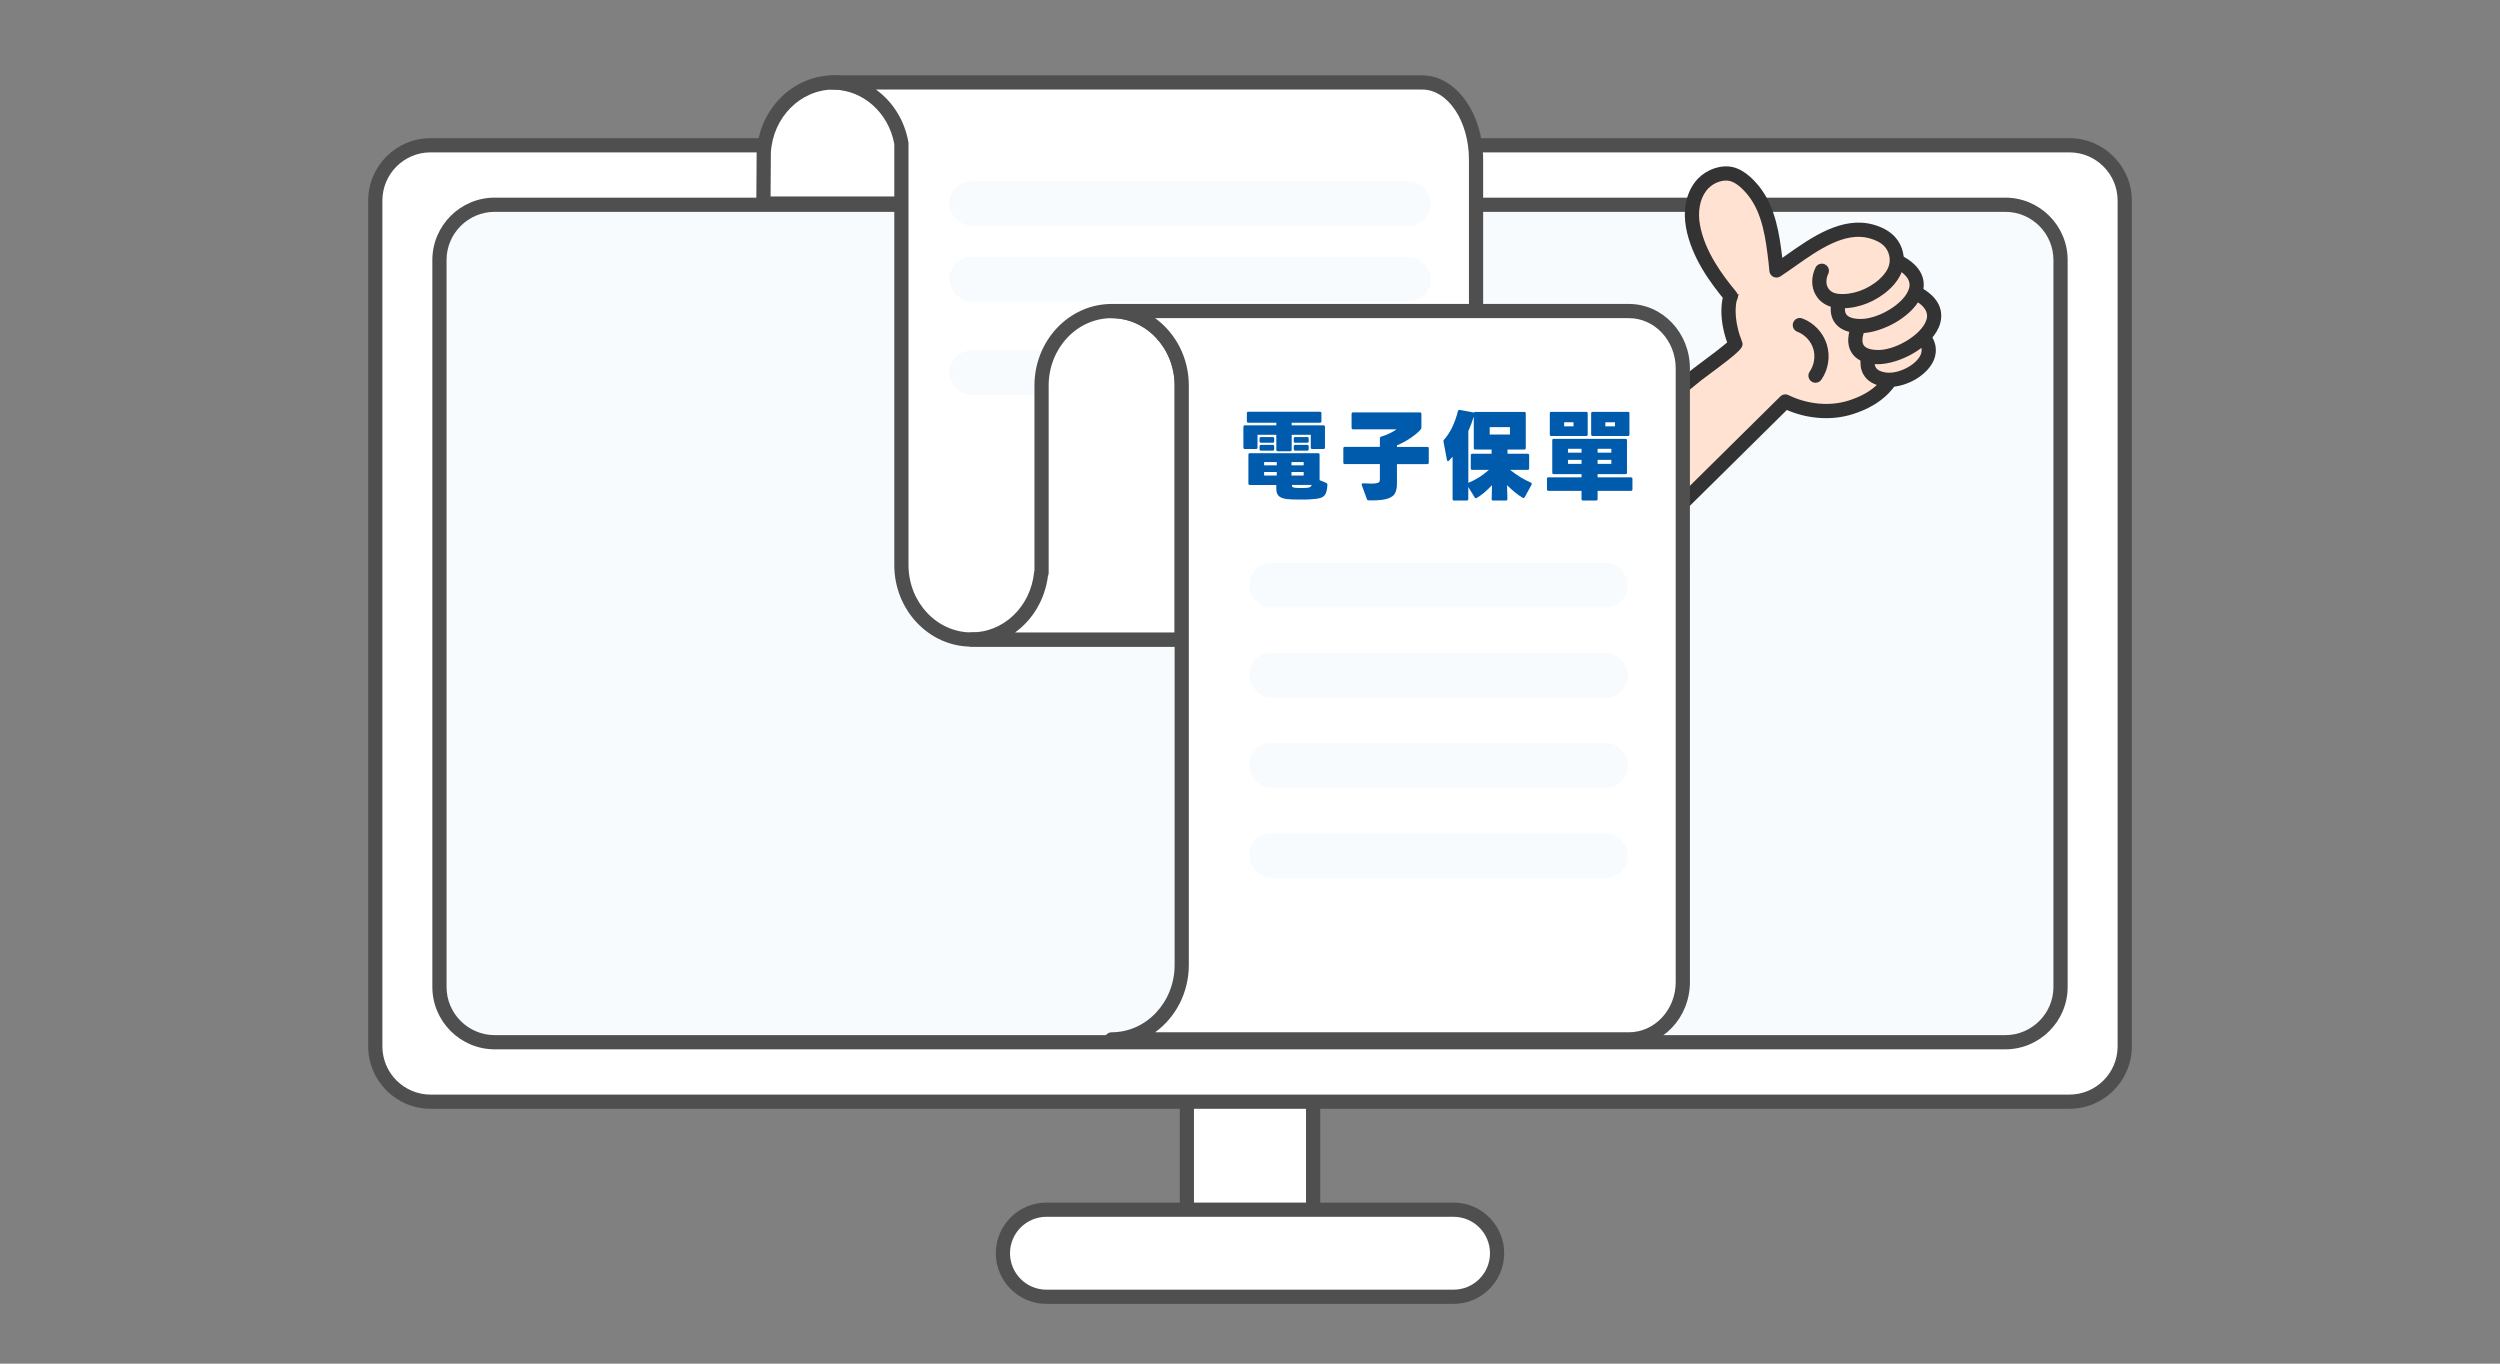
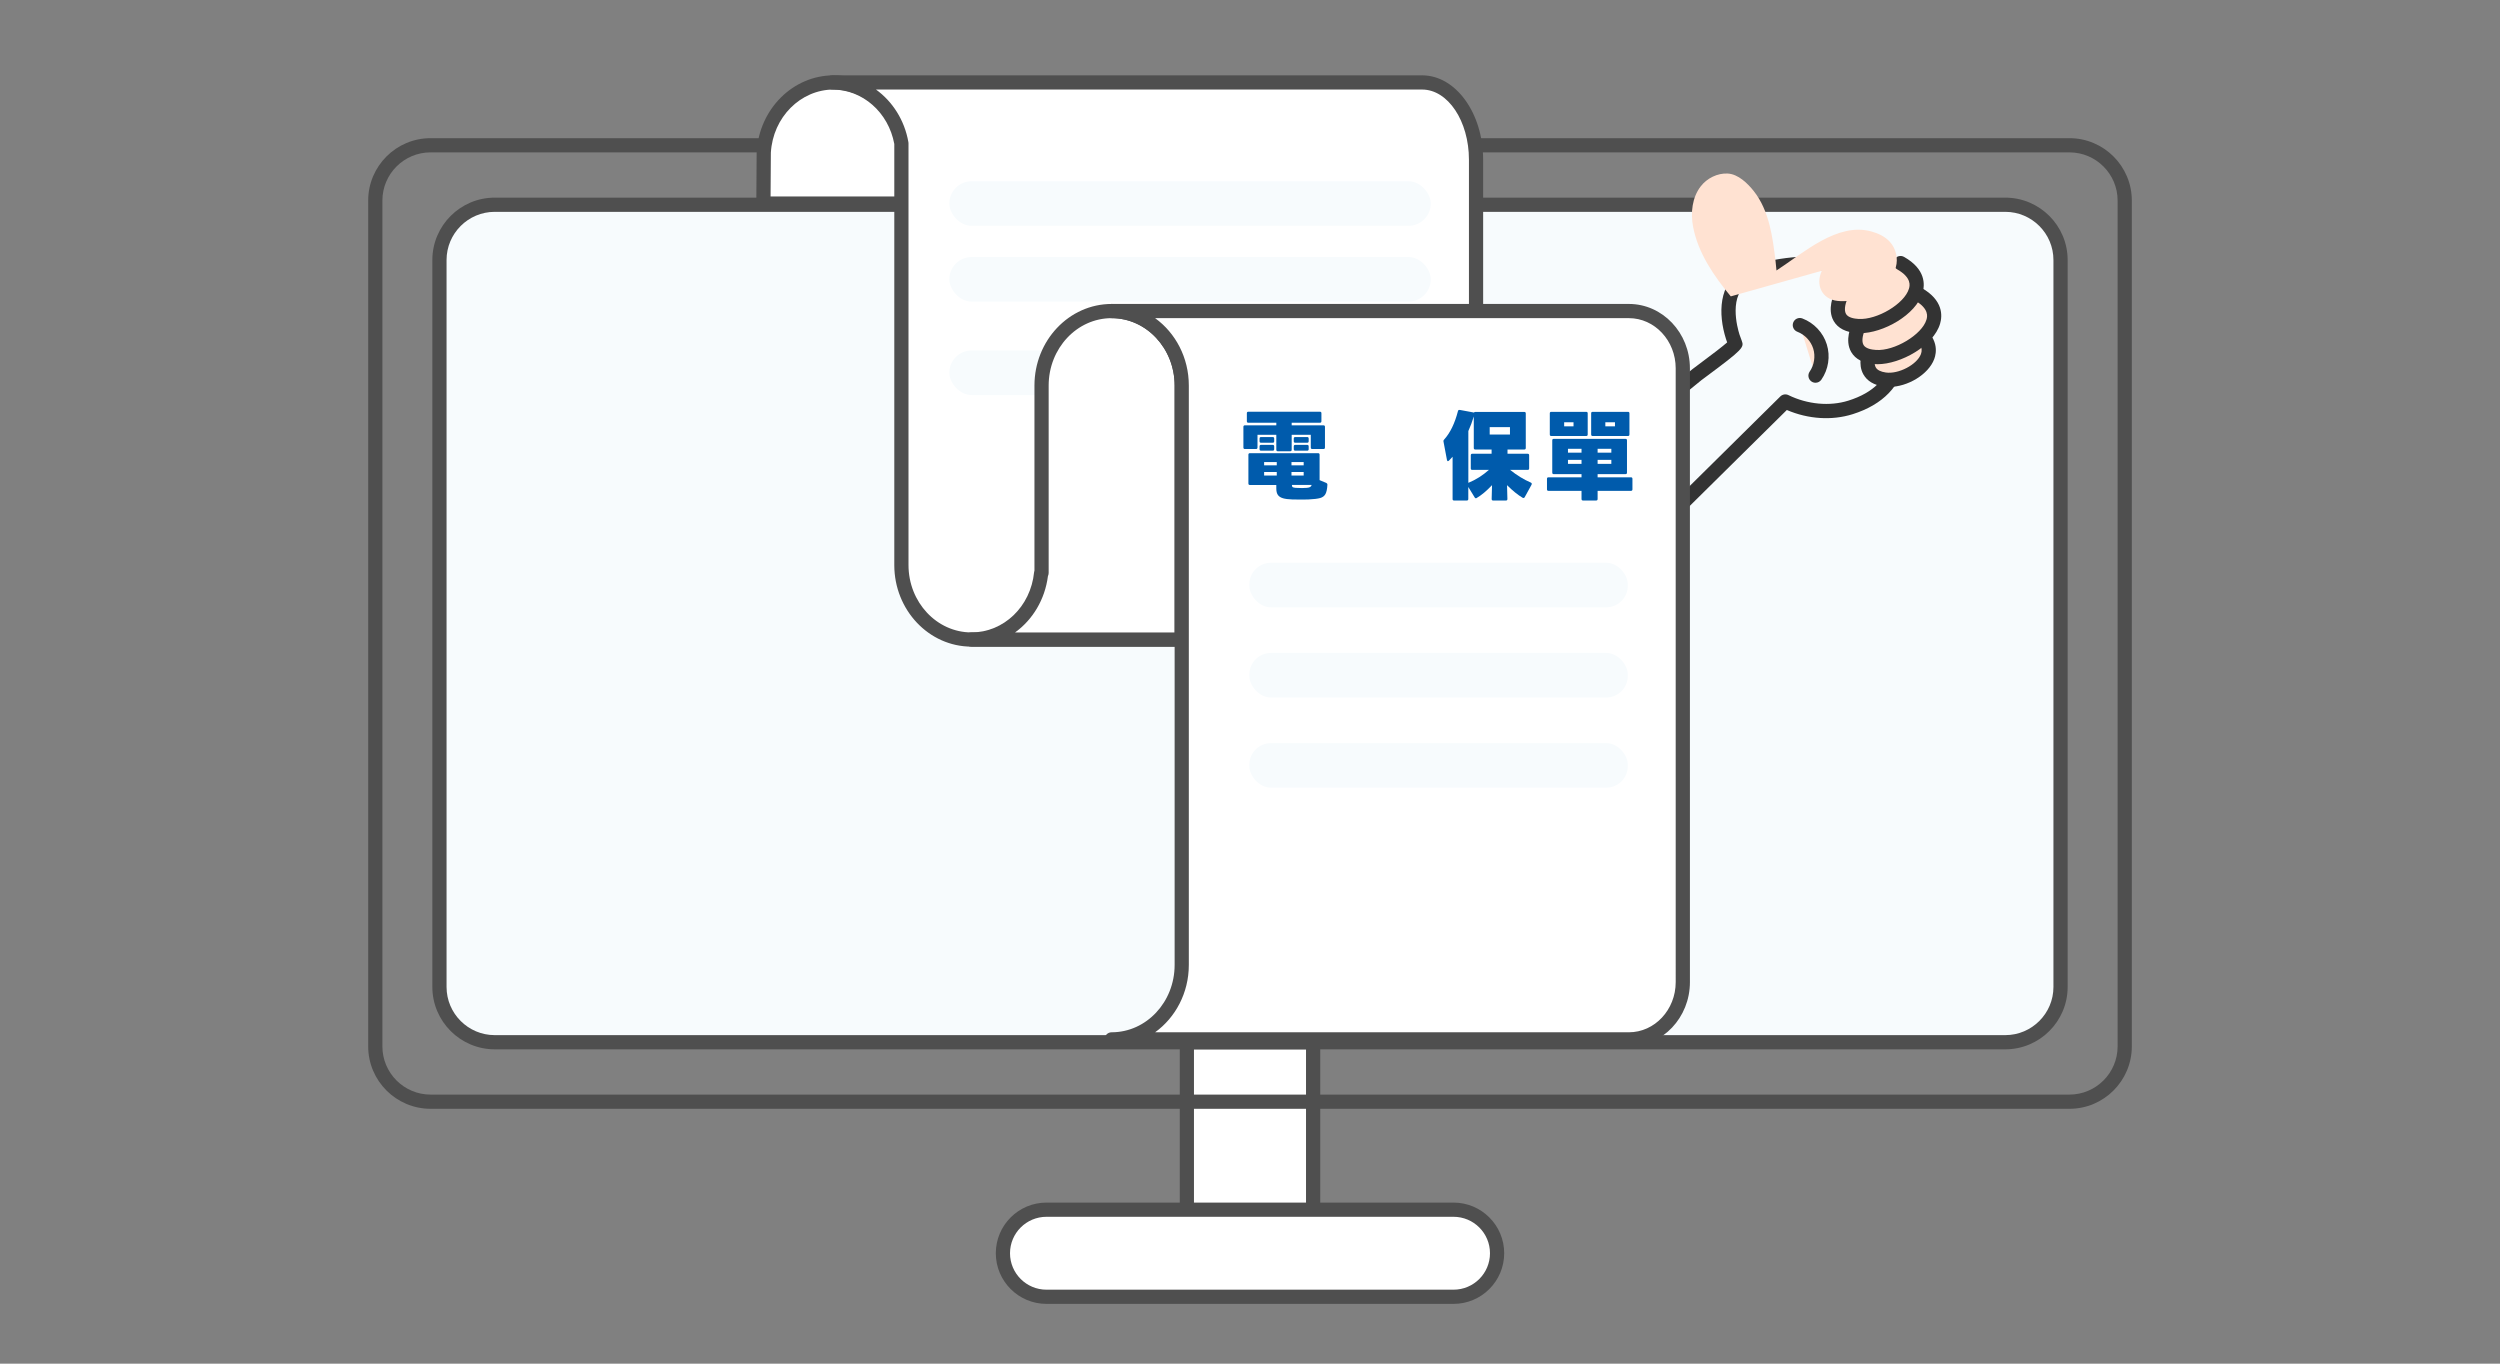
<svg xmlns="http://www.w3.org/2000/svg" id="uuid-9972ac5e-b47d-4356-96ab-6545d21f60d9" viewBox="0 0 220 120">
  <rect x="0" y="0" width="220" height="120" fill="#808080" stroke="none" />
  <rect width="220" height="120" style="fill:none;" />
  <rect x="104.444" y="91.716" width="11.111" height="19.778" style="fill:#fff;" />
  <path d="M116.181,112.119h-12.361v-21.028h12.361v21.028ZM105.069,110.869h9.861v-18.528h-9.861v18.528Z" style="fill:#4f4f4f;" />
  <rect x="106.168" y="88.541" width="7.664" height="43.489" rx="3.832" ry="3.832" transform="translate(-.286 220.286) rotate(-90)" style="fill:#fff;" />
  <path d="M127.912,114.742h-35.824c-2.458,0-4.457-1.999-4.457-4.457s1.999-4.457,4.457-4.457h35.824c2.458,0,4.457,1.999,4.457,4.457s-1.999,4.457-4.457,4.457ZM92.088,107.078c-1.769,0-3.207,1.438-3.207,3.207s1.438,3.207,3.207,3.207h35.824c1.769,0,3.207-1.438,3.207-3.207s-1.438-3.207-3.207-3.207h-35.824Z" style="fill:#4f4f4f;" />
-   <rect x="33.026" y="12.783" width="153.949" height="84.166" rx="4.865" ry="4.865" style="fill:#fff;" />
  <path d="M182.108,97.574H37.891c-3.027,0-5.49-2.463-5.49-5.49V17.649c0-3.027,2.463-5.49,5.49-5.49h144.218c3.028,0,5.491,2.463,5.491,5.49v74.436c0,3.027-2.463,5.49-5.491,5.49ZM37.891,13.408c-2.338,0-4.24,1.902-4.24,4.24v74.436c0,2.338,1.902,4.24,4.24,4.24h144.218c2.339,0,4.241-1.902,4.241-4.24V17.649c0-2.338-1.902-4.24-4.241-4.24H37.891Z" style="fill:#4f4f4f;" />
  <rect x="38.672" y="18.017" width="142.657" height="73.7" rx="4.865" ry="4.865" style="fill:#f7fbfd;" />
  <path d="M176.463,92.341H43.537c-3.027,0-5.49-2.463-5.49-5.49V22.882c0-3.027,2.463-5.49,5.49-5.49h132.926c3.027,0,5.49,2.463,5.49,5.49v63.969c0,3.027-2.463,5.49-5.49,5.49ZM43.537,18.642c-2.338,0-4.24,1.902-4.24,4.24v63.969c0,2.338,1.902,4.24,4.24,4.24h132.926c2.338,0,4.24-1.902,4.24-4.24V22.882c0-2.338-1.902-4.24-4.24-4.24H43.537Z" style="fill:#4f4f4f;" />
-   <path d="M167.058,31.541c.163-.998.091-2.064-.196-3.034-1.275-4.297-2.219-5.038-4.724-5.273-2.424-.227-6.397-.035-8.458,1.066-1.904,1.018-1.76,3.568-1.199,5.33.067.21.148.417.228.624.077.199-3.153,2.536-3.371,2.712-4.728,3.803-9.299,7.89-14.563,10.946-3.647,2.117-7.521,3.828-11.1,6.064-2.908,1.817-7.023,4.315-6.53,8.313.36,2.917,7.204,4.013,8.446,6.677.136.293.325.641.648.645.217.002.395-.16.549-.313,10.107-9.99,20.215-19.979,30.323-29.968,1.753.862,3.868,1.109,5.733.523,2.135-.671,3.839-2.006,4.215-4.312Z" style="fill:#ffe2d2;" />
+   <path d="M167.058,31.541Z" style="fill:#ffe2d2;" />
  <path d="M126.243,66.236h-.015c-.742-.009-1.079-.733-1.205-1.006-.484-1.038-2.193-1.901-3.847-2.735-2.173-1.098-4.419-2.232-4.653-4.13-.535-4.326,3.63-6.928,6.671-8.828l.147-.092c2.041-1.274,4.2-2.393,6.288-3.475,1.6-.827,3.253-1.684,4.83-2.6,4.141-2.404,7.925-5.516,11.584-8.525.965-.793,1.93-1.586,2.9-2.367.043-.034.195-.148.415-.311,1.371-1.018,2.254-1.7,2.632-2.036-.039-.107-.075-.21-.107-.312-.692-2.177-.662-4.914,1.5-6.069,2.294-1.226,6.527-1.352,8.812-1.138,2.95.277,3.983,1.398,5.266,5.717.313,1.059.39,2.235.214,3.312h0c-.377,2.309-1.982,3.971-4.645,4.809-1.83.574-3.915.435-5.789-.37l-30.015,29.663c-.163.161-.499.493-.983.493ZM160.179,23.773c-2.268,0-4.803.329-6.205,1.078-1.918,1.025-1.085,4.003-.898,4.59.058.183.127.36.196.539.227.585.126.748-3.167,3.191-.199.147-.338.249-.377.281-.967.778-1.928,1.568-2.89,2.358-3.698,3.041-7.521,6.186-11.751,8.641-1.603.931-3.27,1.794-4.882,2.629-2.066,1.07-4.203,2.177-6.201,3.425l-.146.092c-2.756,1.722-6.53,4.079-6.094,7.614.152,1.235,2.097,2.218,3.977,3.167,1.844.931,3.749,1.893,4.416,3.324.049.105.088.176.116.223.022-.02.047-.044.075-.071l30.322-29.968c.19-.187.477-.235.715-.116,1.666.817,3.637,1.002,5.271.486,2.213-.695,3.486-1.979,3.785-3.816h0c.146-.896.083-1.874-.179-2.756-1.249-4.208-2.045-4.627-4.184-4.828-.586-.055-1.231-.083-1.899-.083Z" style="fill:#333;" />
  <path d="M164.496,31.089s-.824,1.993,1.362,2.31c2.186.317,5.803-2.331,2.622-4.393" style="fill:#ffe2d2;" />
  <path d="M166.248,34.051c-.162,0-.322-.011-.479-.034-.854-.124-1.456-.482-1.788-1.065-.524-.921-.11-1.983-.062-2.102.132-.318.497-.469.816-.338.317.131.469.494.34.812h0c-.067.168-.199.679-.006,1.012.132.229.428.379.879.444,1.117.163,2.741-.685,3.093-1.62.21-.558-.094-1.106-.901-1.63-.29-.188-.372-.574-.185-.864.188-.288.576-.373.864-.185,1.861,1.206,1.594,2.583,1.392,3.118-.51,1.357-2.34,2.451-3.963,2.451Z" style="fill:#333;" />
  <path d="M163.549,28.771s-1.237,2.478,1.497,2.647,7.566-3.369,3.744-5.54" style="fill:#ffe2d2;" />
  <path d="M165.227,32.049c-.074,0-.147-.003-.219-.007-1.023-.063-1.73-.422-2.102-1.064-.603-1.046.012-2.342.083-2.486.153-.309.528-.431.839-.28.308.154.434.528.28.837-.104.215-.349.911-.118,1.308.186.318.697.414,1.094.438,1.619.117,4.051-1.341,4.443-2.659.07-.237.285-.958-1.046-1.714-.3-.171-.405-.553-.235-.853.17-.301.55-.405.853-.235,1.91,1.085,1.839,2.444,1.627,3.158-.581,1.955-3.482,3.557-5.499,3.558Z" style="fill:#333;" />
  <path d="M162.008,26.045s-1.237,2.478,1.497,2.647,7.566-3.369,3.744-5.54" style="fill:#ffe2d2;" />
  <path d="M163.687,29.321c-.074,0-.148-.003-.22-.007-1.023-.063-1.73-.421-2.102-1.063-.603-1.046.012-2.342.083-2.486.153-.309.529-.434.839-.28.308.154.434.528.28.837-.104.215-.349.911-.118,1.307.186.318.697.414,1.094.438,1.645.104,4.051-1.34,4.443-2.658.07-.237.285-.958-1.046-1.714-.3-.171-.405-.553-.235-.853.171-.302.55-.405.853-.235,1.91,1.085,1.839,2.444,1.627,3.158-.582,1.956-3.482,3.557-5.498,3.557Z" style="fill:#333;" />
  <path d="M152.308,26.081c-1.482-1.787-2.887-3.823-3.321-6.152-.225-1.212-.078-2.549.673-3.526.551-.717,1.478-1.184,2.388-1.131.911.053,1.741.859,2.283,1.543,1.367,1.725,1.667,4.078,1.92,6.193.032.264.059.529.079.795,2.394-1.563,5.373-4.259,8.35-3.435.608.168,1.205.447,1.629.914.536.589.742,1.461.525,2.228-.167.591-.559,1.096-1.011,1.51-1.063.974-2.658,1.616-4.117,1.46-1.397-.149-1.958-1.432-1.384-2.653" style="fill:#ffe2d2;" />
-   <path d="M162.155,27.128c-.173,0-.345-.009-.514-.027-.834-.089-1.498-.502-1.87-1.164-.392-.696-.396-1.562-.014-2.375.146-.313.522-.447.831-.3.312.146.447.52.3.831-.208.443-.219.892-.028,1.23.171.305.487.489.914.535,1.199.126,2.625-.381,3.628-1.3.437-.398.716-.809.832-1.219.158-.562.007-1.206-.387-1.639-.293-.322-.742-.568-1.333-.731-2.184-.604-4.506,1.027-6.553,2.469-.445.313-.876.616-1.29.887-.187.12-.421.134-.619.037-.198-.099-.33-.294-.346-.515-.02-.257-.046-.512-.076-.768-.238-1.997-.51-4.263-1.789-5.878-.643-.812-1.292-1.275-1.829-1.307-.684-.045-1.419.317-1.857.888-.57.743-.772,1.849-.554,3.031.431,2.313,1.93,4.351,3.188,5.867.22.266.184.66-.082.881-.267.221-.66.183-.881-.082-1.354-1.633-2.971-3.841-3.454-6.438-.284-1.531.005-2.997.791-4.021.689-.897,1.825-1.438,2.921-1.374,1.15.066,2.124,1.004,2.737,1.779,1.441,1.819,1.779,4.257,2.021,6.27.132-.093.265-.186.399-.28,2.161-1.521,4.849-3.41,7.604-2.651.822.228,1.47.596,1.925,1.096.677.744.938,1.851.665,2.818-.181.639-.581,1.245-1.191,1.802-1.137,1.041-2.663,1.647-4.091,1.647Z" style="fill:#333;" />
  <path d="M159.764,33.057c.511-.734.662-1.707.397-2.561-.265-.854-.939-1.571-1.776-1.888" style="fill:#ffe2d2;" />
  <path d="M159.763,33.682c-.123,0-.247-.036-.355-.112-.284-.196-.354-.586-.156-.869.4-.577.521-1.351.313-2.021-.208-.669-.744-1.238-1.4-1.486-.322-.123-.485-.483-.363-.807.121-.322.479-.488.807-.363,1.022.388,1.827,1.242,2.15,2.286.324,1.045.144,2.205-.481,3.104-.121.175-.315.269-.514.269Z" style="fill:#333;" />
  <path d="M67.18,17.911l12.352-0-0-4.512h-.013c-.2-3.415-2.891-6.144-6.154-6.144-3.263 0-5.954,2.729-6.154,6.144l-.031,4.512Z" style="fill:#fff;" />
  <path d="M79.532,18.536h-12.352c-.166,0-.326-.066-.443-.185s-.183-.278-.182-.444l.03-4.512c.223-3.809,3.199-6.766,6.779-6.766,3.54,0,6.491,2.892,6.77,6.607.015.052.022.106.022.162v4.512c0,.345-.28.625-.625.625ZM67.81,17.286h11.098v-3.763c-.006-.028-.01-.058-.012-.088-.183-3.115-2.611-5.556-5.53-5.556s-5.348,2.44-5.53,5.556l-.025,3.851Z" style="fill:#4f4f4f;" />
  <path d="M125.148,7.255l-33.385 0-.105 0-8.943 0-2.161 0-.924 0-.202 0-.105 0-6.062 0c3.008-0,5.53,2.32,6.062,5.358l0,37.113c0,3.604,2.775,6.552,6.168,6.552l39.658-0c2.62-0,4.744-3.046,4.744-6.804l-0-35.416c-0-3.758-2.124-6.804-4.744-6.804Z" style="fill:#fff;" />
  <path d="M125.148,56.904h-39.658c-3.745,0-6.792-3.22-6.792-7.177V12.669c-.512-2.778-2.79-4.789-5.438-4.789-.345,0-.625-.28-.625-.625s.28-.625.625-.625h51.888c2.961,0,5.369,3.332,5.369,7.429v35.416c0,4.097-2.408,7.429-5.369,7.429ZM77.087,7.88c1.452,1.049,2.511,2.686,2.851,4.625.007.036.01.072.01.108v37.113c0,3.268,2.486,5.927,5.542,5.927h39.658c2.271,0,4.119-2.771,4.119-6.179V14.059c0-3.407-1.848-6.179-4.119-6.179h-48.061Z" style="fill:#4f4f4f;" />
  <rect x="83.542" y="15.95" width="42.365" height="3.923" rx="1.961" ry="1.961" style="fill:#f7fbfd;" />
  <rect x="83.542" y="22.618" width="42.365" height="3.923" rx="1.961" ry="1.961" style="fill:#f7fbfd;" />
  <rect x="83.542" y="30.841" width="42.365" height="3.923" rx="1.961" ry="1.961" style="fill:#f7fbfd;" />
  <path d="M97.825,27.373c-3.392 0-6.168,2.948-6.168,6.552l0,15.802 0.0.691-.035 0c-.328,3.282-2.96,5.861-6.133,5.861l6.168-0,1.126-0,2.161-0,9.048-0-0-22.354c-0-3.604-2.775-6.552-6.168-6.552Z" style="fill:#fff;" />
  <path d="M103.992,56.904h-18.503c-.345,0-.625-.28-.625-.625s.28-.625.625-.625c2.841,0,5.21-2.277,5.511-5.298.005-.051.016-.1.032-.146v-16.285c0-3.957,3.047-7.177,6.792-7.177,3.746,0,6.793,3.22,6.793,7.177v22.354c0,.345-.28.625-.625.625ZM89.328,55.654h14.039v-21.729c0-3.268-2.486-5.927-5.543-5.927-3.056,0-5.542,2.659-5.542,5.927v16.492c0,.098-.022.189-.062.271-.265,2.08-1.352,3.852-2.892,4.965ZM91.657,50.417h.01-.01Z" style="fill:#4f4f4f;" />
  <path d="M97.825,27.373c3.392-0,6.168,2.948,6.168,6.552l0,50.989c0,3.604-2.775,6.552-6.168,6.552l45.519-0c2.62-0,4.744-2.257,4.744-5.04l-0-54.013c-0-2.784-2.124-5.04-4.744-5.04l-45.519 0Z" style="fill:#fff; fill-rule:evenodd;" />
  <path d="M143.343,92.091h-45.519c-.345,0-.625-.28-.625-.625s.28-.625.625-.625c3.057,0,5.543-2.659,5.543-5.927v-50.989c0-3.268-2.486-5.927-5.543-5.927-.345,0-.625-.28-.625-.625s.28-.625.625-.625l45.519-.001c2.961,0,5.369,2.542,5.369,5.666l.001,54.013c0,3.124-2.409,5.665-5.37,5.665ZM101.651,90.841h41.691c2.271,0,4.12-1.98,4.12-4.415l-.001-54.013c0-2.435-1.848-4.416-4.119-4.416l-41.691.001c1.789,1.294,2.966,3.468,2.966,5.927v50.989c0,2.459-1.177,4.633-2.966,5.927Z" style="fill:#4f4f4f;" />
  <path d="M112.315,39.574v-1.31h-1.656v1.113c0,.091-.043.137-.128.137h-.984c-.085,0-.128-.046-.128-.137v-1.81c0-.091.043-.137.128-.137h2.769v-.229h-2.465c-.085,0-.128-.045-.128-.136v-.697c0-.091.043-.136.128-.136h6.305c.086,0,.129.045.129.136v.697c0,.091-.043.136-.129.136h-2.488v.229h2.801c.085,0,.128.046.128.137v1.81c0,.091-.043.137-.128.137h-.992c-.085,0-.128-.046-.128-.137v-1.113h-1.681v1.31c0,.091-.042.136-.128.136h-1.096c-.085,0-.128-.045-.128-.136ZM112.899,43.845c-.203-.06-.351-.155-.444-.289-.093-.133-.14-.321-.14-.564v-.314h-2.328c-.086,0-.128-.046-.128-.137v-2.524c0-.09.042-.136.128-.136h6.009c.085,0,.128.046.128.136v2.235l.592.247c.064.034.096.079.096.136v.025c-.021.38-.08.654-.176.824-.096.171-.252.285-.468.345s-.562.101-1.036.123c-.091.006-.275.009-.553.009l-.848-.009c-.352-.011-.629-.047-.832-.106ZM110.842,38.826v-.229c0-.091.043-.137.128-.137h1.032c.086,0,.128.046.128.137v.229c0,.091-.042.136-.128.136h-1.032c-.085,0-.128-.045-.128-.136ZM110.842,39.523v-.237c0-.091.043-.137.128-.137h1.032c.086,0,.128.046.128.137v.237c0,.091-.042.137-.128.137h-1.032c-.085,0-.128-.046-.128-.137ZM112.355,40.951v-.289h-1.112v.289h1.112ZM112.355,41.844v-.307h-1.112v.307h1.112ZM114.723,40.951v-.289h-1.072v.289h1.072ZM114.723,41.844v-.307h-1.072v.307h1.072ZM114.587,42.948c.144,0,.28-.006.407-.017.134-.012.232-.035.297-.072.063-.037.109-.098.136-.183h-1.736v.033c0,.08.022.134.068.162.045.028.135.048.268.06l.561.017ZM113.851,38.826v-.229c0-.091.043-.137.128-.137h1.057c.085,0,.128.046.128.137v.229c0,.091-.043.136-.128.136h-1.057c-.085,0-.128-.045-.128-.136ZM113.851,39.523v-.237c0-.091.043-.137.128-.137h1.057c.085,0,.128.046.128.137v.237c0,.091-.043.137-.128.137h-1.057c-.085,0-.128-.046-.128-.137Z" style="fill:#005bac;" />
-   <path d="M121.539,38.427c.257-.08.517-.182.78-.307.265-.124.452-.237.564-.34h-3.816c-.086,0-.128-.045-.128-.136v-1.216c0-.091.042-.136.128-.136h5.889c.085,0,.128.045.128.136v1.198c0,.062-.019.116-.056.162-.219.249-.521.503-.904.761s-.781.472-1.192.642v.136h2.673c.085,0,.128.046.128.136v1.241c0,.091-.043.137-.128.137h-2.673v1.699c0,.369-.056.658-.168.867-.112.21-.329.367-.652.472-.322.105-.799.157-1.428.157l-.248-.008c-.08,0-.131-.037-.152-.111l-.448-1.232c-.005-.011-.008-.031-.008-.06,0-.062.046-.093.136-.093.268.017.491.025.673.025.256,0,.439-.016.552-.047s.18-.073.204-.128c.024-.054.036-.143.036-.268v-1.274h-3.089c-.085,0-.128-.046-.128-.137v-1.241c0-.09.043-.136.128-.136h3.089v-.748c0-.079.037-.13.111-.152Z" style="fill:#005bac;" />
  <path d="M127.828,43.909v-3.715c-.069.085-.179.201-.328.349-.037.028-.063.042-.08.042-.042,0-.071-.036-.088-.11l-.288-1.529-.023-.137c0-.039.021-.082.063-.127.533-.59.939-1.426,1.217-2.508.016-.068.053-.102.111-.102.032,0,.062.003.088.008l1.152.213.057.017c.021-.039.059-.06.111-.06h4.321c.085,0,.128.046.128.137v3.034c0,.091-.043.136-.128.136h-1.48v.374h1.776c.085,0,.128.046.128.136v1.148c0,.09-.043.136-.128.136h-1.545c.593.476,1.203.85,1.833,1.122.048.022.071.057.071.102,0,.028-.005.054-.016.076l-.608,1.105c-.026.045-.062.068-.104.068-.032,0-.056-.006-.072-.018-.438-.261-.896-.632-1.376-1.113l.032,1.216c0,.09-.04.136-.12.136h-1.145c-.08,0-.12-.046-.12-.136l.032-1.216c-.475.505-.926.881-1.353,1.131-.021.017-.045.025-.071.025-.038,0-.072-.025-.104-.077l-.56-.918v1.055c0,.09-.043.136-.129.136h-1.128c-.085,0-.128-.046-.128-.136ZM131.021,41.351h-1.464c-.086,0-.128-.046-.128-.136v-1.148c0-.09.042-.136.128-.136h1.704v-.374h-1.44c-.085,0-.128-.045-.128-.136v-2.771c-.133.442-.293.87-.479,1.284v4.556c.661-.271,1.264-.651,1.808-1.139ZM132.877,38.239v-.654h-1.784v.654h1.784Z" style="fill:#005bac;" />
  <path d="M139.174,43.909v-.714h-2.912c-.086,0-.128-.046-.128-.137v-.918c0-.09.042-.136.128-.136h2.912v-.28h-2.448c-.085,0-.128-.046-.128-.137v-2.83c0-.091.043-.136.128-.136h6.321c.085,0,.128.045.128.136v2.83c0,.091-.043.137-.128.137h-2.457v.28h2.937c.085,0,.128.046.128.136v.918c0,.091-.043.137-.128.137h-2.937v.714c0,.09-.043.136-.128.136h-1.16c-.085,0-.128-.046-.128-.136ZM136.382,38.231v-1.853c0-.091.042-.136.128-.136h3.08c.085,0,.128.045.128.136v1.853c0,.091-.043.137-.128.137h-3.08c-.086,0-.128-.046-.128-.137ZM138.47,37.517v-.356h-.824v.356h.824ZM139.174,39.837v-.34h-1.192v.34h1.192ZM139.174,40.823v-.356h-1.192v.356h1.192ZM140.022,38.231v-1.853c0-.091.043-.136.129-.136h3.112c.085,0,.128.045.128.136v1.853c0,.091-.043.137-.128.137h-3.112c-.086,0-.129-.046-.129-.137ZM141.798,39.837v-.34h-1.208v.34h1.208ZM141.798,40.823v-.356h-1.208v.356h1.208ZM142.118,37.517v-.356h-.848v.356h.848Z" style="fill:#005bac;" />
  <rect x="109.943" y="49.522" width="33.304" height="3.923" rx="1.903" ry="1.903" style="fill:#f7fbfd;" />
  <rect x="109.943" y="57.458" width="33.304" height="3.923" rx="1.903" ry="1.903" style="fill:#f7fbfd;" />
  <rect x="109.943" y="65.394" width="33.304" height="3.923" rx="1.903" ry="1.903" style="fill:#f7fbfd;" />
-   <rect x="109.943" y="73.331" width="33.304" height="3.923" rx="1.903" ry="1.903" style="fill:#f7fbfd;" />
</svg>